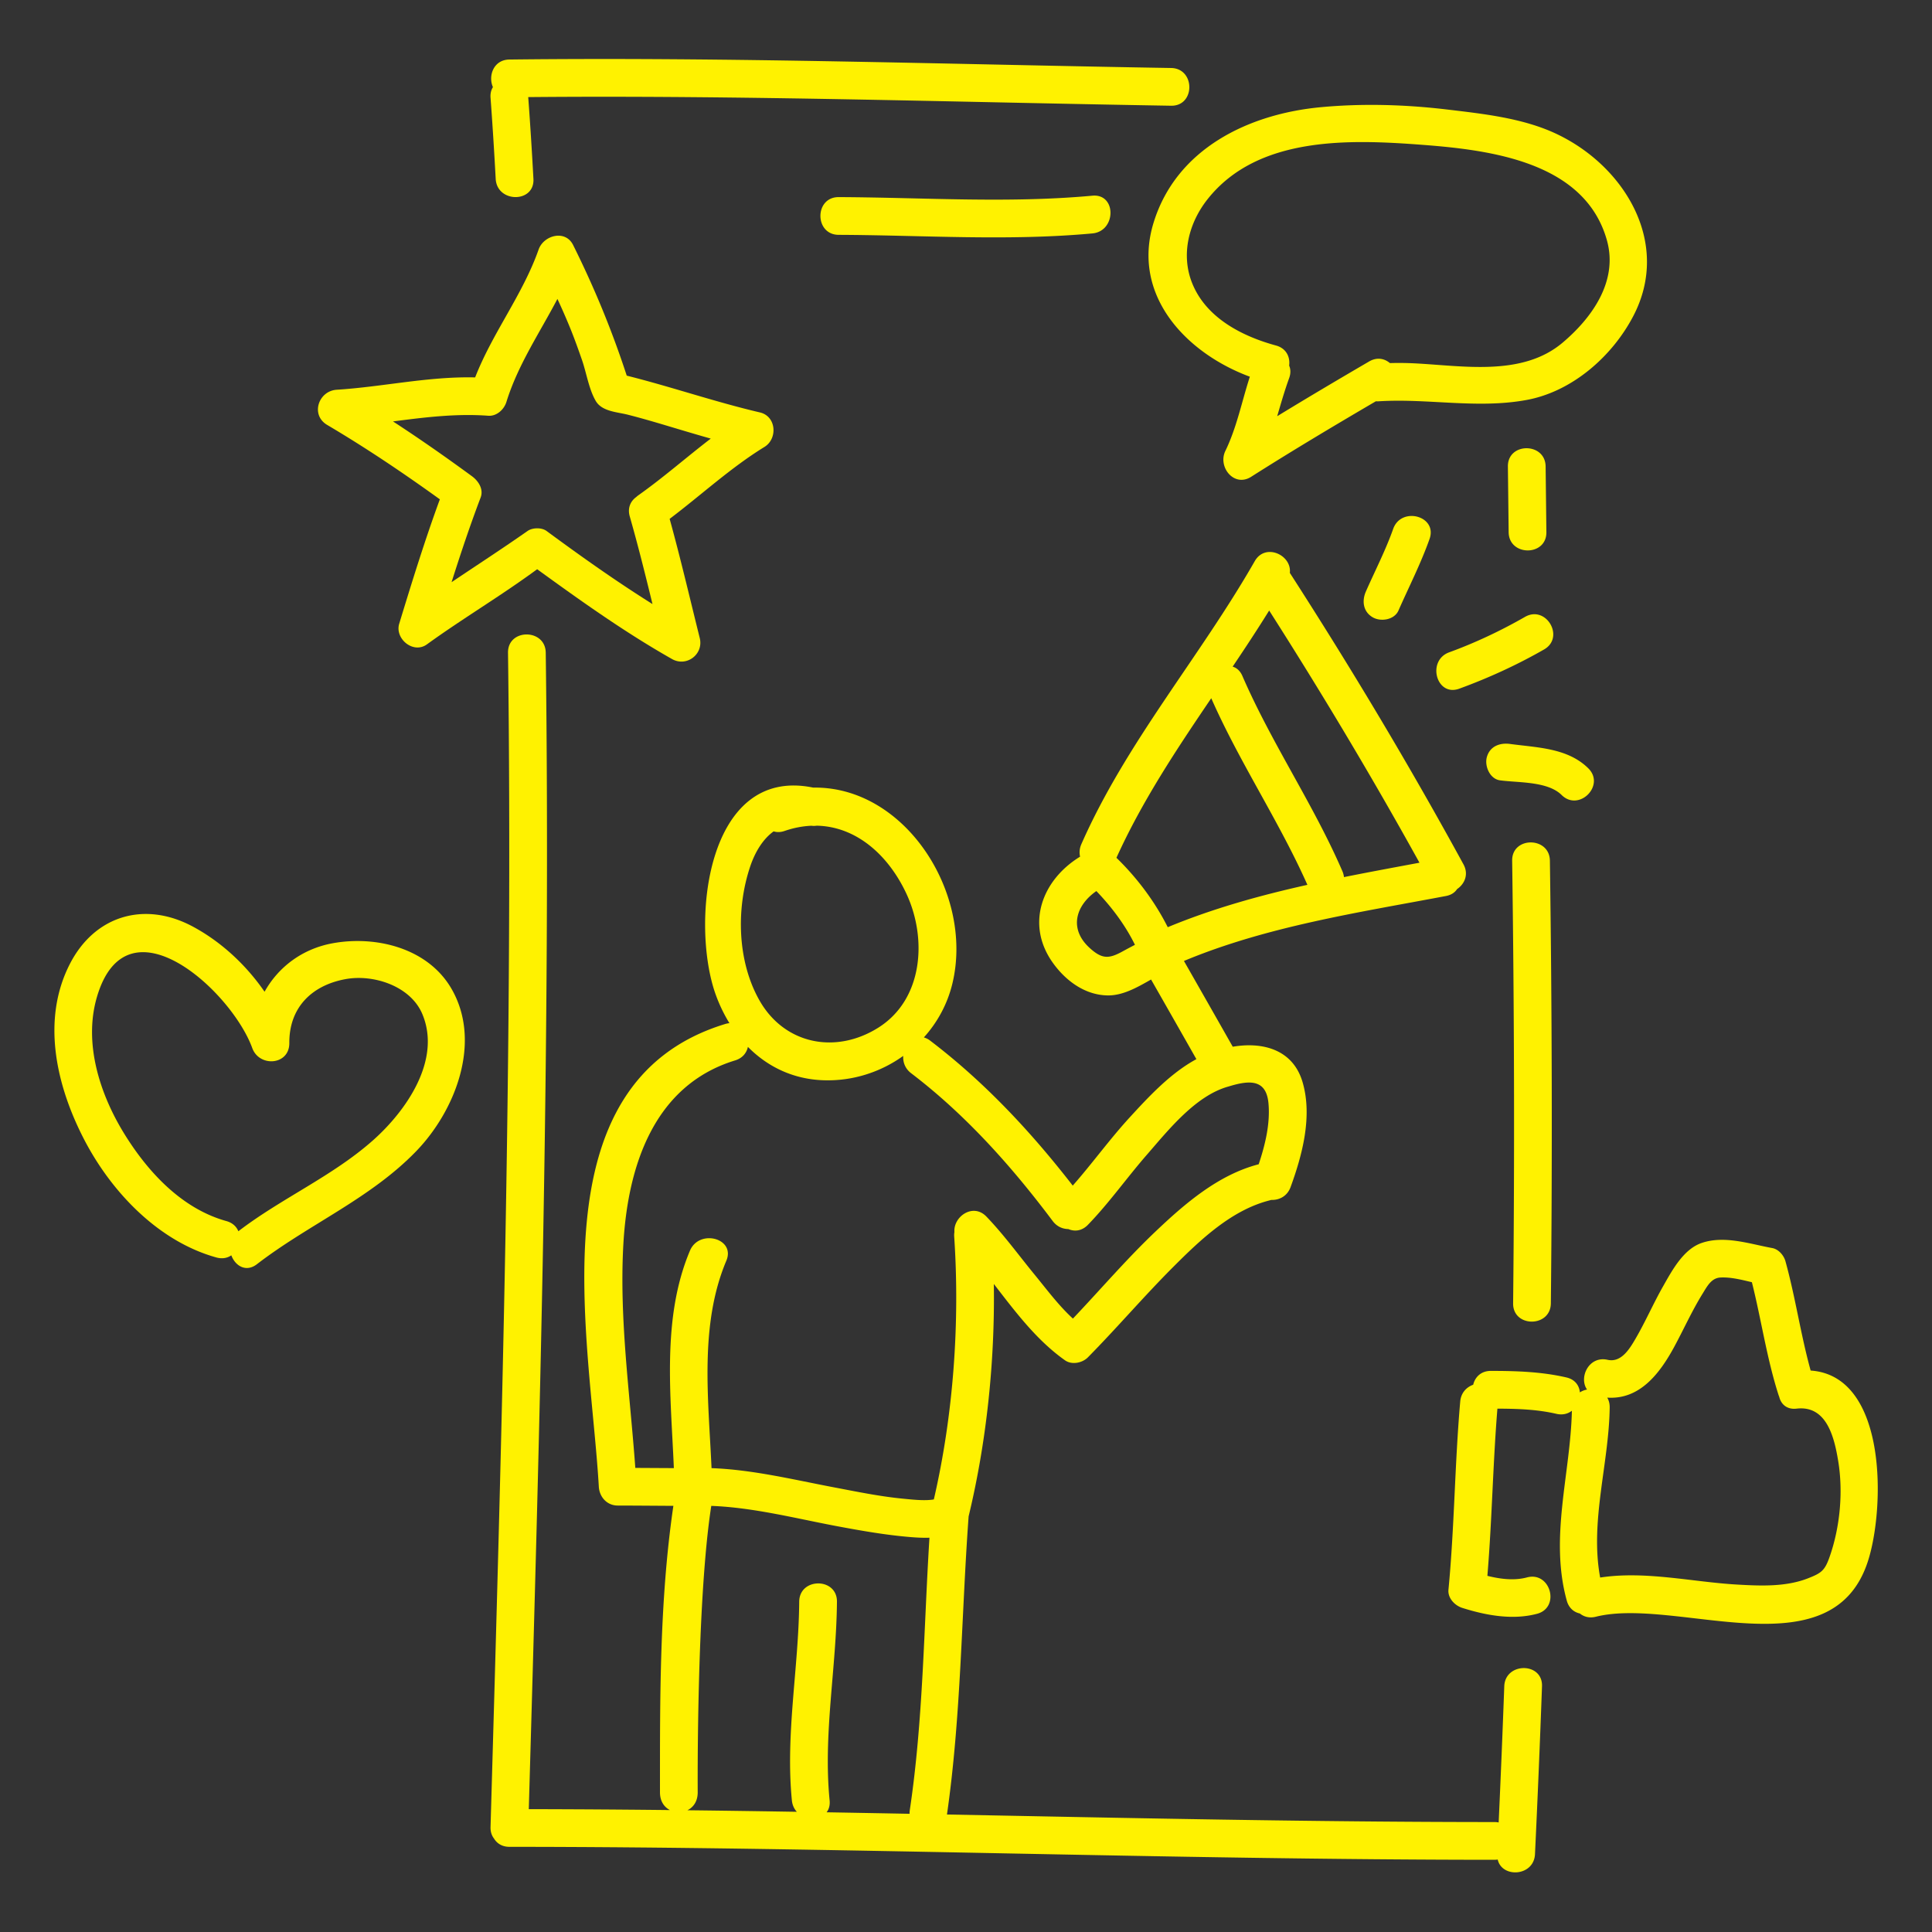
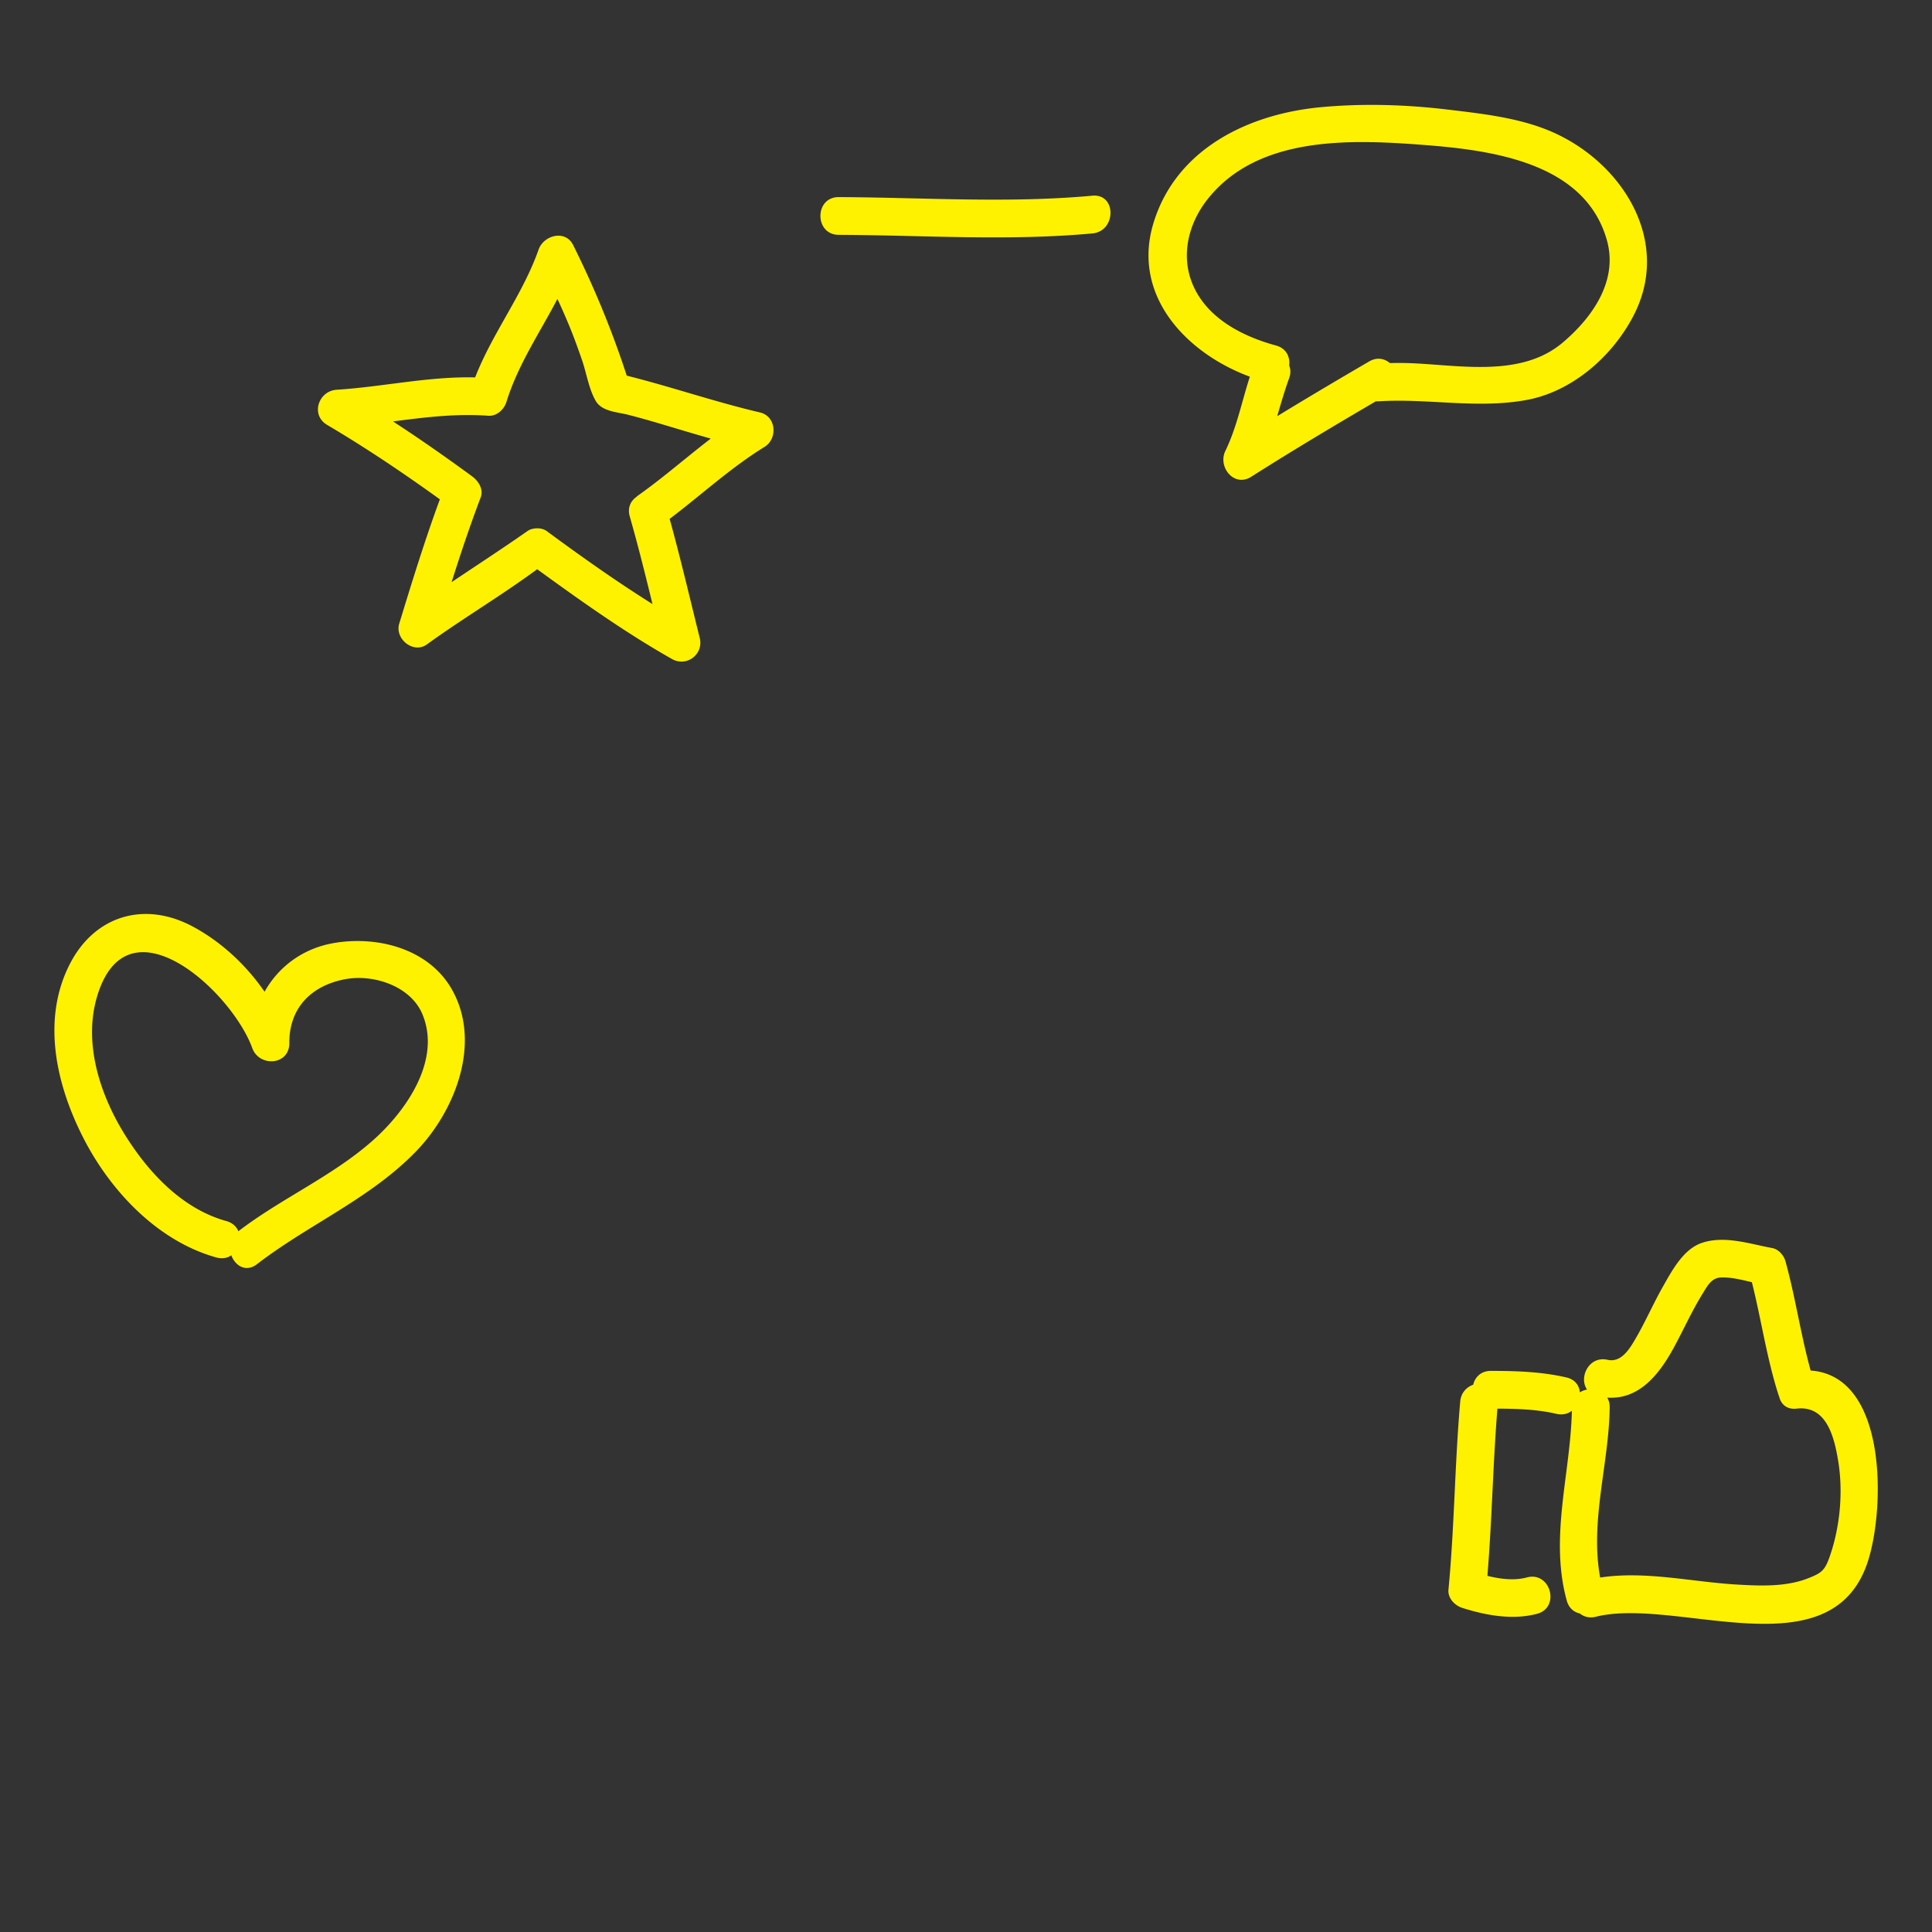
<svg xmlns="http://www.w3.org/2000/svg" width="512" height="512" x="0" y="0" viewBox="0 0 512 512" style="enable-background:new 0 0 512 512" xml:space="preserve">
  <rect x="0" y="0" width="512" height="512" fill="#333333" stroke="none" />
  <g>
-     <path d="M386.712 182.511c7.758-2.83 15.313-6.294 22.481-10.396 5.595-3.202.559-11.843-5.047-8.635-6.424 3.676-13.139 6.852-20.093 9.389-6.006 2.191-3.413 11.858 2.659 9.642zM420.914 203.61c-5.485-5.425-13.57-5.478-20.735-6.456-2.698-.368-5.356.606-6.15 3.492-.649 2.36.786 5.781 3.492 6.15 4.842.661 12.614.217 16.323 3.884 4.588 4.538 11.661-2.531 7.07-7.07zM369.206 140.164c-2.017 5.692-4.798 11.062-7.229 16.581-1.099 2.494-.755 5.348 1.794 6.841 2.147 1.258 5.741.702 6.841-1.794 2.779-6.31 5.931-12.46 8.236-18.97 2.16-6.094-7.504-8.693-9.642-2.658zM129.998 25.908c.533 7.161.978 14.328 1.367 21.499.348 6.413 10.35 6.447 10 0-.39-7.17-.834-14.337-1.367-21.499-.004-.061-.016-.117-.021-.177 56.801-.516 113.586 1.356 170.374 2.288 6.452.106 6.442-9.894 0-10-58.447-.959-116.891-2.921-175.353-2.244-4.227.049-5.684 4.367-4.366 7.313-.468.736-.719 1.673-.634 2.82zM398.646 446.888a3983.98 3983.98 0 0 1-1.483 36.082 5.59 5.59 0 0 0-1.102-.107c-48.375-.014-96.738-1.065-145.104-2.001 3.764-26.184 3.812-52.667 5.738-79.012 4.749-19.721 6.988-41.01 6.68-61.587 5.7 7.361 11.297 14.885 18.865 20.234 1.807 1.276 4.584.713 6.059-.782 7.745-7.846 14.9-16.248 22.701-24.044 7.168-7.165 15.467-15.079 25.585-17.588.104-.026.2-.06.301-.091 2.077.076 4.233-.939 5.133-3.401 3.126-8.557 5.827-18.769 3.181-27.798-2.569-8.764-10.7-10.736-18.508-9.399a8922.834 8922.834 0 0 0-12.936-22.729c22.013-9.186 46.164-12.81 69.448-17.216 1.405-.266 2.363-.948 2.938-1.834 1.975-1.329 3.156-3.878 1.687-6.569-14.368-26.309-29.774-52.033-46.012-77.23.568-4.7-6.478-8.032-9.299-3.098-14.554 25.451-34.07 48.023-45.947 74.994-.512 1.163-.576 2.293-.338 3.316-10.059 6.142-14.53 17.894-7.216 28.128 3.396 4.751 8.467 8.515 14.443 8.64 4.066.085 7.877-2.109 11.586-4.213a8253.734 8253.734 0 0 1 12.01 21.104c-6.859 3.697-12.641 9.951-17.703 15.47-5.286 5.763-9.893 12.174-15.063 18.04-11.105-14.292-23.296-27.377-37.782-38.415a4.842 4.842 0 0 0-1.675-.849c3.582-3.979 6.24-8.823 7.554-14.252 5.763-23.826-12.46-52.366-36.882-51.956-28.42-5.866-32.525 36.05-25.875 54.743a40.844 40.844 0 0 0 3.675 7.683 5.48 5.48 0 0 0-1.14.225c-50.853 15.545-35.747 83.235-33.472 122.61.157 2.724 2.155 4.995 5 5 4.92.008 9.839.054 14.759.081-3.69 25.137-3.551 51.052-3.552 75.935 0 2.356 1.135 3.916 2.638 4.686a4090.645 4090.645 0 0 0-37.403-.243c2.943-102.129 5.813-204.29 4.493-306.47-.083-6.443-10.083-6.452-10 0 1.34 103.761-1.64 207.502-4.63 311.209-.036 1.266.322 2.278.919 3.047.771 1.279 2.128 2.199 4.081 2.2 87.033.024 174.029 3.409 261.063 3.434.298 0 .578-.028.848-.068 1.122 4.976 9.599 4.481 9.879-1.423a3953.026 3953.026 0 0 0 1.858-44.483c.233-6.454-9.768-6.432-10-.003zm-77.652-261.85c7.488 16.998 17.93 32.486 25.48 49.452-12.617 2.815-25.063 6.268-37.008 11.224-3.432-6.821-8.167-13.117-13.598-18.391 6.797-15.004 15.896-28.68 25.126-42.285zm15.349-23.242c13.956 21.866 27.273 44.132 39.831 66.83-6.66 1.245-13.344 2.475-20.006 3.814a5.529 5.529 0 0 0-.429-1.587c-7.715-17.812-18.778-33.911-26.494-51.722-.601-1.385-1.536-2.159-2.581-2.465 3.308-4.909 6.563-9.849 9.679-14.87zm-47.495 89.49c-5.704-5.13-3.754-11.353 1.701-15.145 4.007 4.172 7.686 9.044 10.223 14.248-1.109.573-2.215 1.16-3.32 1.768-3.614 1.986-5.411 2-8.604-.871zm-90.046-21.636c1.339-3.982 3.435-7.321 6.22-9.33.838.263 1.813.267 2.903-.109 2.44-.841 4.807-1.28 7.087-1.379.499.063.973.056 1.415-.017 10.53.203 19.048 7.839 23.806 18.081 5.521 11.883 4.395 27.988-7.481 35.45-11.386 7.154-24.954 4.355-31.522-7.288-5.861-10.385-6.166-24.287-2.428-35.408zm-33.611 100.206c1.143-20.613 7.965-42.217 29.632-48.84 1.976-.604 3.042-2.012 3.379-3.581 5.187 5.254 12.001 8.6 20.135 8.848 7.696.235 15.059-2.171 21.028-6.46-.105 1.646.484 3.364 2.096 4.592 14.475 11.029 26.633 24.663 37.519 39.173 1.112 1.481 2.636 2.106 4.142 2.127 1.623.698 3.564.548 5.178-1.115 5.604-5.774 10.31-12.473 15.596-18.538 5.701-6.542 12.957-15.759 21.724-18.143 5.377-1.65 9.95-2.06 10.539 4.479.486 5.397-.862 10.953-2.592 16.143-10.728 2.782-19.6 10.457-27.452 17.926-7.653 7.278-14.511 15.325-21.783 22.973-3.76-3.436-6.973-7.771-10.104-11.59-4.231-5.158-8.188-10.629-12.818-15.442-3.573-3.716-8.787.044-8.478 4.075a5.385 5.385 0 0 0-.058 1.241c1.536 22.856-.21 47.197-5.395 69.636-2.372.438-5.857.029-8.305-.208-6.107-.593-12.164-1.854-18.187-2.996-10.561-2.003-21.544-4.691-32.422-5.083-.813-18.361-3.262-37.934 3.924-54.974 2.505-5.938-7.177-8.505-9.643-2.658-7.543 17.885-5.063 38.392-4.267 57.626-3.405-.019-6.811-.035-10.215-.056-1.419-19.724-4.272-39.314-3.173-59.155zM184.9 475s-.363-50.433 3.596-75.924c11.266.421 22.608 3.378 33.56 5.424 6.304 1.178 12.647 2.287 19.042 2.826 1.639.139 3.427.246 5.217.185-1.51 24.075-1.644 48.305-5.21 72.192-.05.335-.064.656-.058.971-7.329-.139-14.659-.273-21.988-.399.6-.774.928-1.818.797-3.144-1.735-17.611 1.804-35.074 1.943-52.672.051-6.451-9.949-6.445-10 0-.14 17.598-3.679 35.061-1.943 52.672.123 1.25.612 2.252 1.309 3.014-9.663-.156-19.326-.297-28.99-.41 1.547-.755 2.725-2.332 2.725-4.735zM410.992 345.403c.413-39.104.299-78.212-.254-117.315-.091-6.443-10.092-6.452-10 0 .553 39.103.667 78.21.254 117.315-.068 6.451 9.932 6.445 10 0zM409.808 141.032l-.201-17.409c-.073-6.444-10.074-6.451-10 0l.201 17.409c.075 6.444 10.075 6.451 10 0z" fill="#fff200" opacity="1" data-original="#000000" />
    <path d="M479.841 363.209c-2.646-9.545-4.032-19.414-6.678-28.966-.434-1.566-1.82-3.187-3.492-3.492-6.026-1.103-12.661-3.42-18.713-1.351-4.86 1.66-7.856 7.317-10.238 11.514-2.574 4.532-4.647 9.327-7.272 13.833-1.579 2.712-3.802 6.435-7.417 5.617-4.985-1.127-7.688 4.712-5.447 7.881a5.259 5.259 0 0 0-1.901.751c-.159-1.787-1.256-3.424-3.562-3.957-6.602-1.527-13.283-1.734-20.03-1.737-2.646-.001-4.203 1.682-4.679 3.666-1.758.63-3.233 2.113-3.438 4.45-1.453 16.6-1.526 33.287-3.117 49.875-.215 2.242 1.695 4.198 3.671 4.821 6.298 1.985 13.304 3.283 19.803 1.559 6.228-1.652 3.582-11.299-2.658-9.643-3.405.903-7.036.445-10.501-.416 1.228-14.746 1.454-29.558 2.655-44.308 5.263.021 10.474.181 15.637 1.375 1.651.382 3.05-.008 4.104-.812-.403 16.849-5.967 33.583-1.359 50.311.55 1.998 1.923 3.075 3.475 3.416 1.065.865 2.513 1.286 4.234.856 21.388-5.337 62.387 14.914 72.061-14.589 4.564-13.929 5.314-49.245-15.138-50.654zm5.017 49.393c-1.276 3.63-2.165 4.274-5.707 5.664-5.889 2.31-12.587 2.018-18.778 1.663-11.938-.685-24.352-3.702-36.313-1.862-2.764-14.843 2.333-30.172 2.525-45.089.014-1.029-.232-1.894-.651-2.594 8.538.578 13.872-6.254 17.813-13.565 2.516-4.666 4.678-9.499 7.477-14.012 1.178-1.899 2.288-4.122 4.711-4.251 2.723-.144 5.58.592 8.335 1.244 2.492 9.911 3.924 20.087 7.043 29.831.059.184.125.358.197.526.46 1.936 1.995 3.447 4.624 3.145 7.924-.912 9.963 7.534 11.005 13.864 1.361 8.258.493 17.553-2.281 25.436zM86.701 112.607c10.305 6.089 20.174 12.731 29.865 19.72-3.983 10.848-7.401 21.925-10.772 32.971-1.207 3.954 3.718 8.095 7.345 5.468 9.547-6.914 19.515-12.785 29.216-19.916 11.556 8.385 23.261 16.74 35.743 23.805 3.873 2.192 8.406-1.295 7.345-5.558-2.629-10.562-5.085-21.109-7.979-31.593 8.394-6.339 16.165-13.55 25.128-19.064 3.547-2.182 3.158-8.121-1.194-9.139-11.899-2.784-23.454-6.786-35.304-9.752-3.896-11.931-8.598-23.353-14.214-34.62-2.08-4.172-7.816-2.566-9.139 1.194-4.21 11.974-12.22 22.062-16.821 33.896-12.368-.296-24.348 2.482-36.695 3.269-4.834.31-6.993 6.679-2.524 9.319zm42.686-2.429c2.246.165 4.197-1.656 4.821-3.671 3.039-9.811 8.799-18.288 13.513-27.287a168.987 168.987 0 0 1 3.561 8.165c1.059 2.637 2.013 5.314 2.946 7.998 1.192 3.429 1.824 7.75 3.654 10.874 1.642 2.803 5.64 2.92 8.456 3.633 3.643.923 7.25 1.983 10.849 3.061 3.723 1.115 7.438 2.228 11.171 3.283-6.435 4.934-12.543 10.318-19.166 15.007a5.773 5.773 0 0 0-.592.487c-1.47 1.061-2.357 2.858-1.706 5.137 2.2 7.695 4.126 15.453 6.024 23.22-9.632-6.036-18.883-12.601-28.066-19.365-1.314-.968-3.727-.923-5.047.001-6.633 4.645-13.42 9.051-20.137 13.564 2.39-7.542 4.9-15.048 7.704-22.434.845-2.225-.601-4.403-2.298-5.646-6.869-5.031-13.814-9.895-20.927-14.523 8.363-1.082 16.697-2.132 25.24-1.504zM289.494 51.859c-22.379 2.062-44.816.465-67.236.377-6.449-.025-6.447 9.975 0 10 22.42.087 44.857 1.684 67.236-.377 6.365-.587 6.423-10.592 0-10zM305.709 59.021c-5.935 19.291 8.703 34.595 25.514 40.808-2.14 6.599-3.439 13.385-6.493 19.684-2.051 4.23 2.306 9.722 6.841 6.841 10.877-6.908 21.93-13.502 33.046-20.011.239.016.485.023.745.006 13.13-.823 26.122 2.052 39.197-.353 12.084-2.224 22.654-11.505 28.261-22.199 10.29-19.628-2.62-40.348-21.08-48.655-8.67-3.901-18.867-5.005-28.21-6.117-11.064-1.317-22.318-1.651-33.42-.625-19.135 1.769-38.348 10.944-44.401 30.621zm71.17-20.644c18.156 1.375 43.127 4.523 48.962 25.278 3.037 10.805-3.884 20.52-11.728 27.149-10.77 9.101-26.576 6.093-39.457 5.476a84.269 84.269 0 0 0-6.318-.059c-1.408-1.203-3.415-1.647-5.5-.431-8.169 4.766-16.302 9.581-24.369 14.509.986-3.369 1.959-6.752 3.173-10.103.46-1.27.397-2.385-.003-3.304.297-2.216-.707-4.569-3.489-5.328-8.963-2.445-18.432-7.28-22.155-16.379-3.143-7.676-.97-16.109 4.06-22.438 13.291-16.726 37.589-15.827 56.824-14.37zM88.148 249.977c-8.034 1.468-14.385 6.298-18.036 12.843-4.923-7.137-11.508-13.235-18.983-17.255-12.748-6.855-26.017-3.017-32.638 9.94-7.601 14.875-3.524 32.287 3.771 46.401 7.187 13.901 19.649 27.052 35.08 31.338 1.582.439 2.931.142 3.963-.571.991 2.738 3.858 4.607 6.774 2.361 13.717-10.567 30.09-17.377 42.252-29.988 10.404-10.788 17.424-28.936 9.342-42.97-6.232-10.822-19.985-14.208-31.525-12.099zm10.653 52.261c-10.764 9.527-24.264 15.337-35.632 24.059-.498-1.217-1.518-2.238-3.168-2.696-11.848-3.291-20.848-13.043-27.104-23.206-6.449-10.479-10.772-23.895-7.237-36.09 7.877-27.171 35.72-1.646 41.193 13.443 1.86 5.129 9.858 4.579 9.821-1.329-.06-9.394 5.932-15.302 14.903-16.94 7.45-1.361 17.245 1.847 20.354 9.273 5.138 12.276-4.404 25.762-13.13 33.486z" fill="#fff200" opacity="1" data-original="#000000" />
  </g>
</svg>